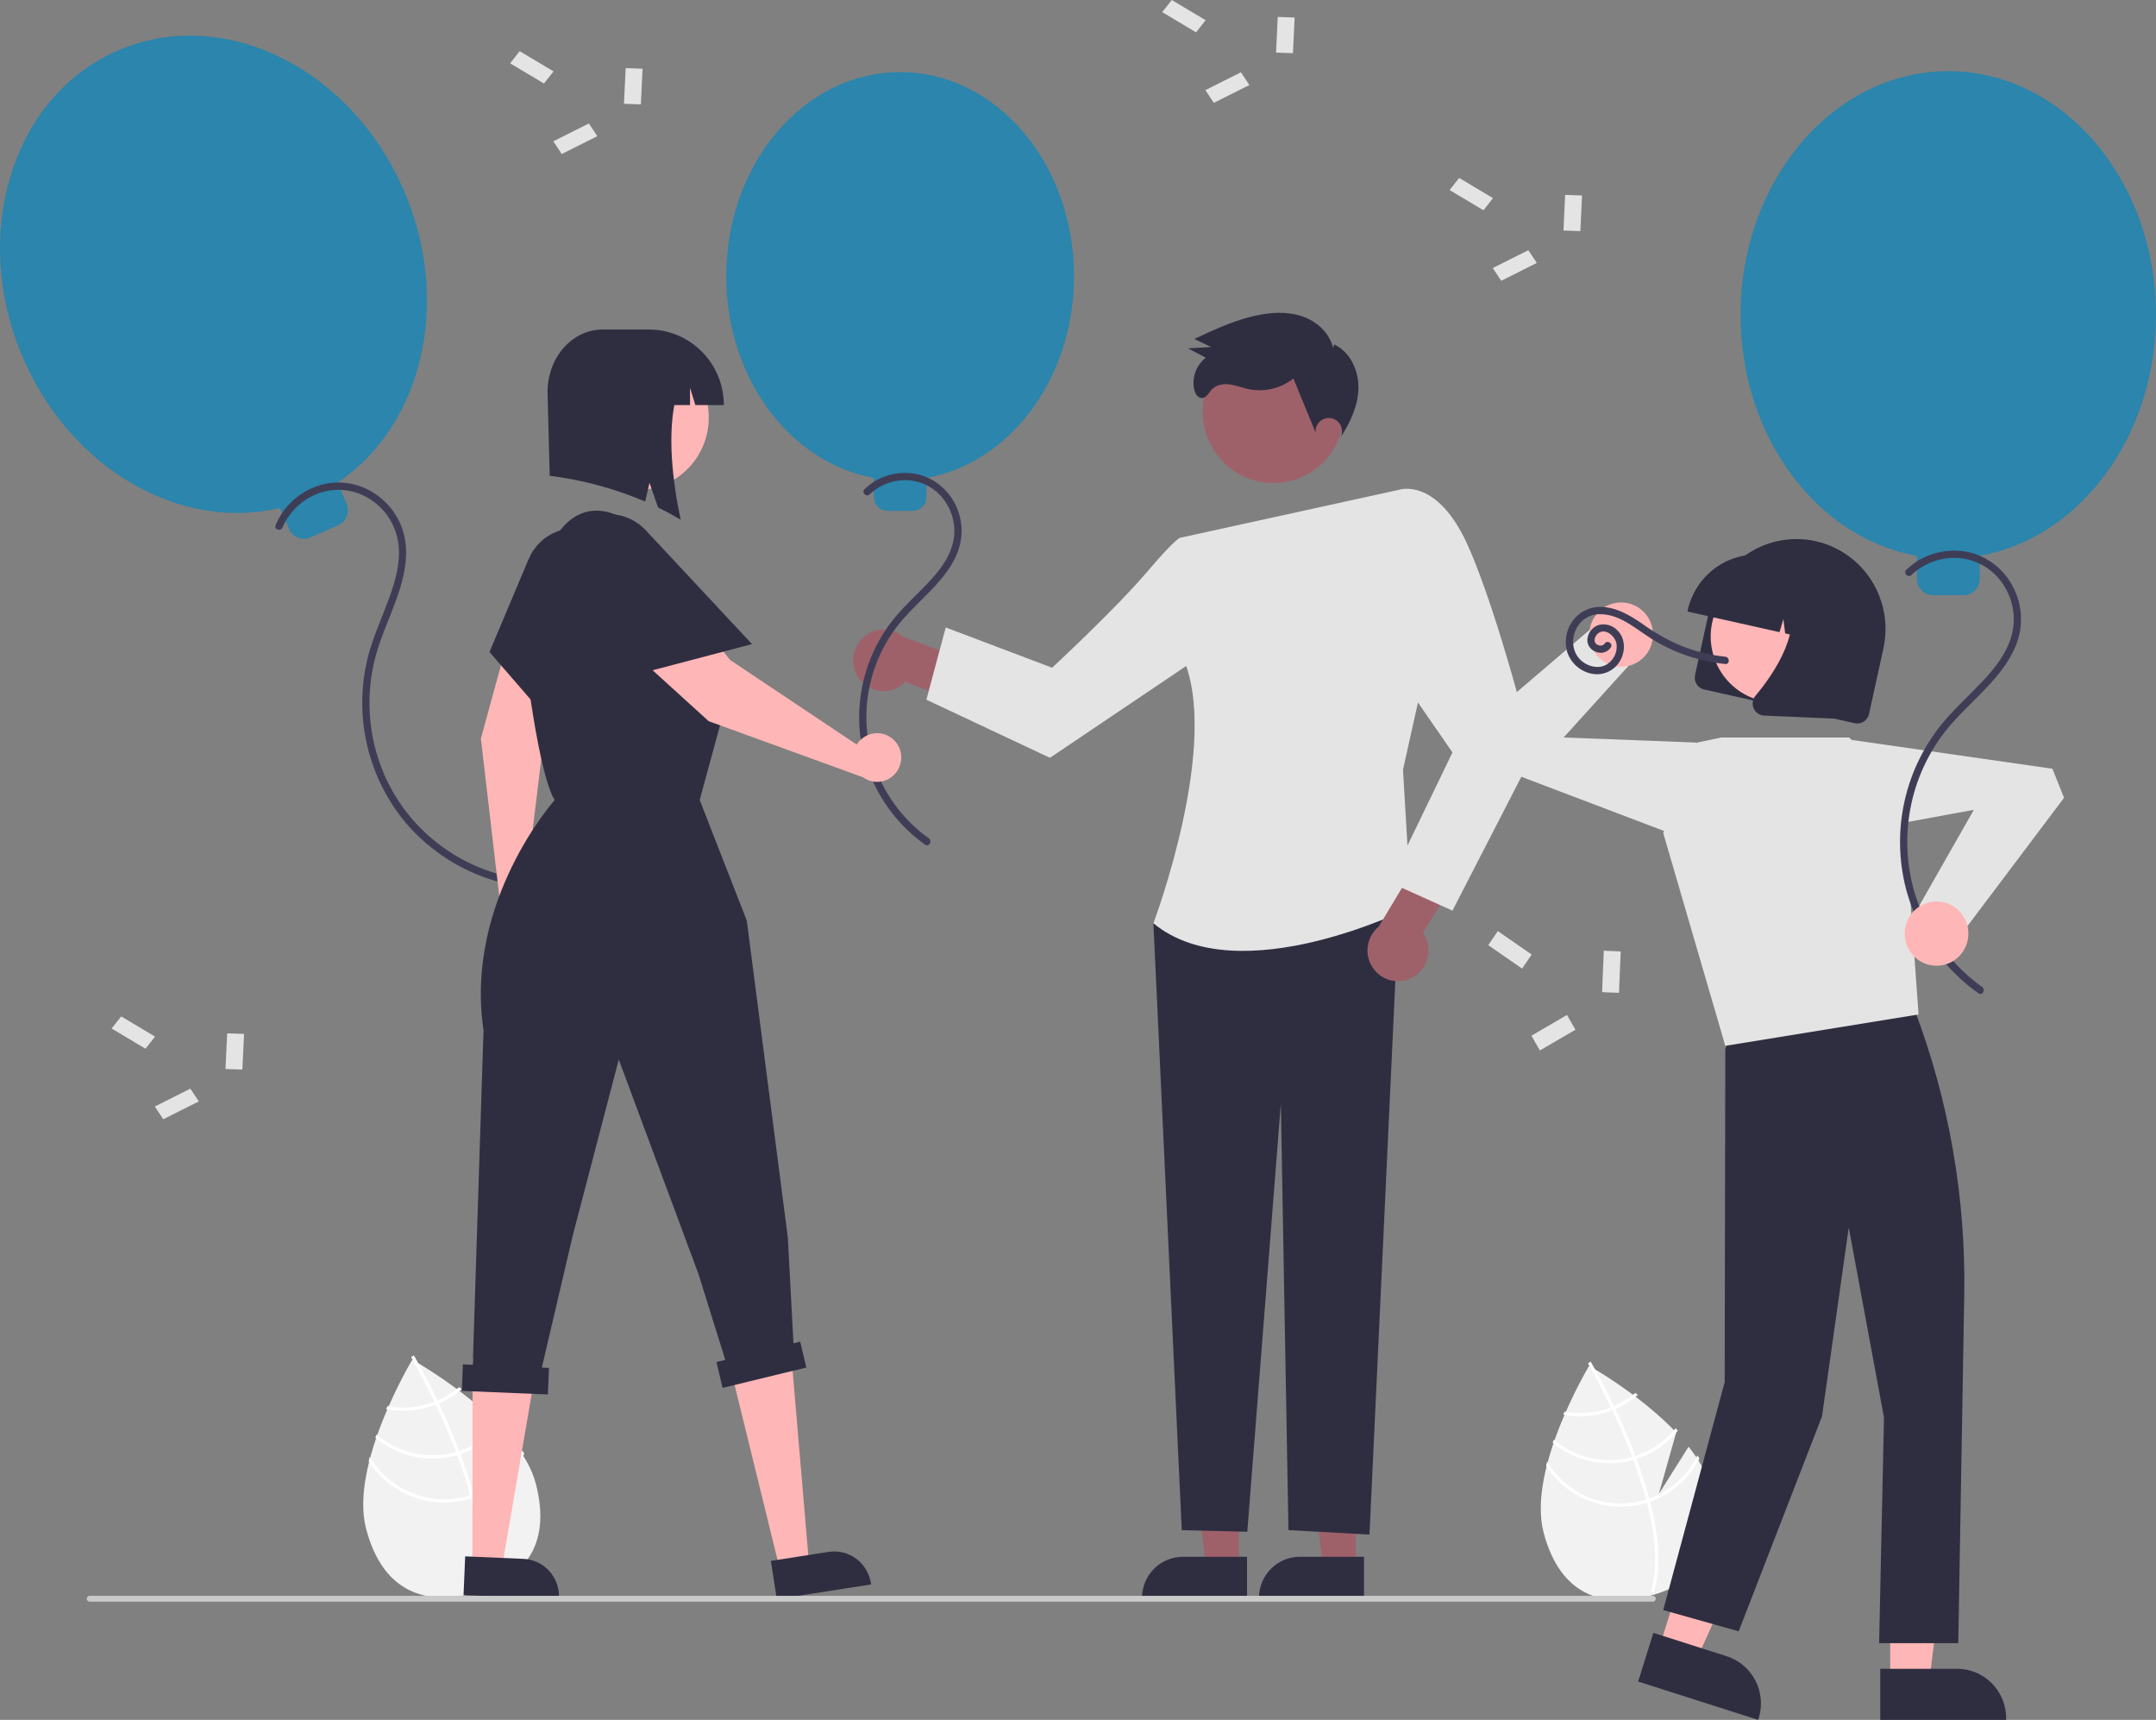
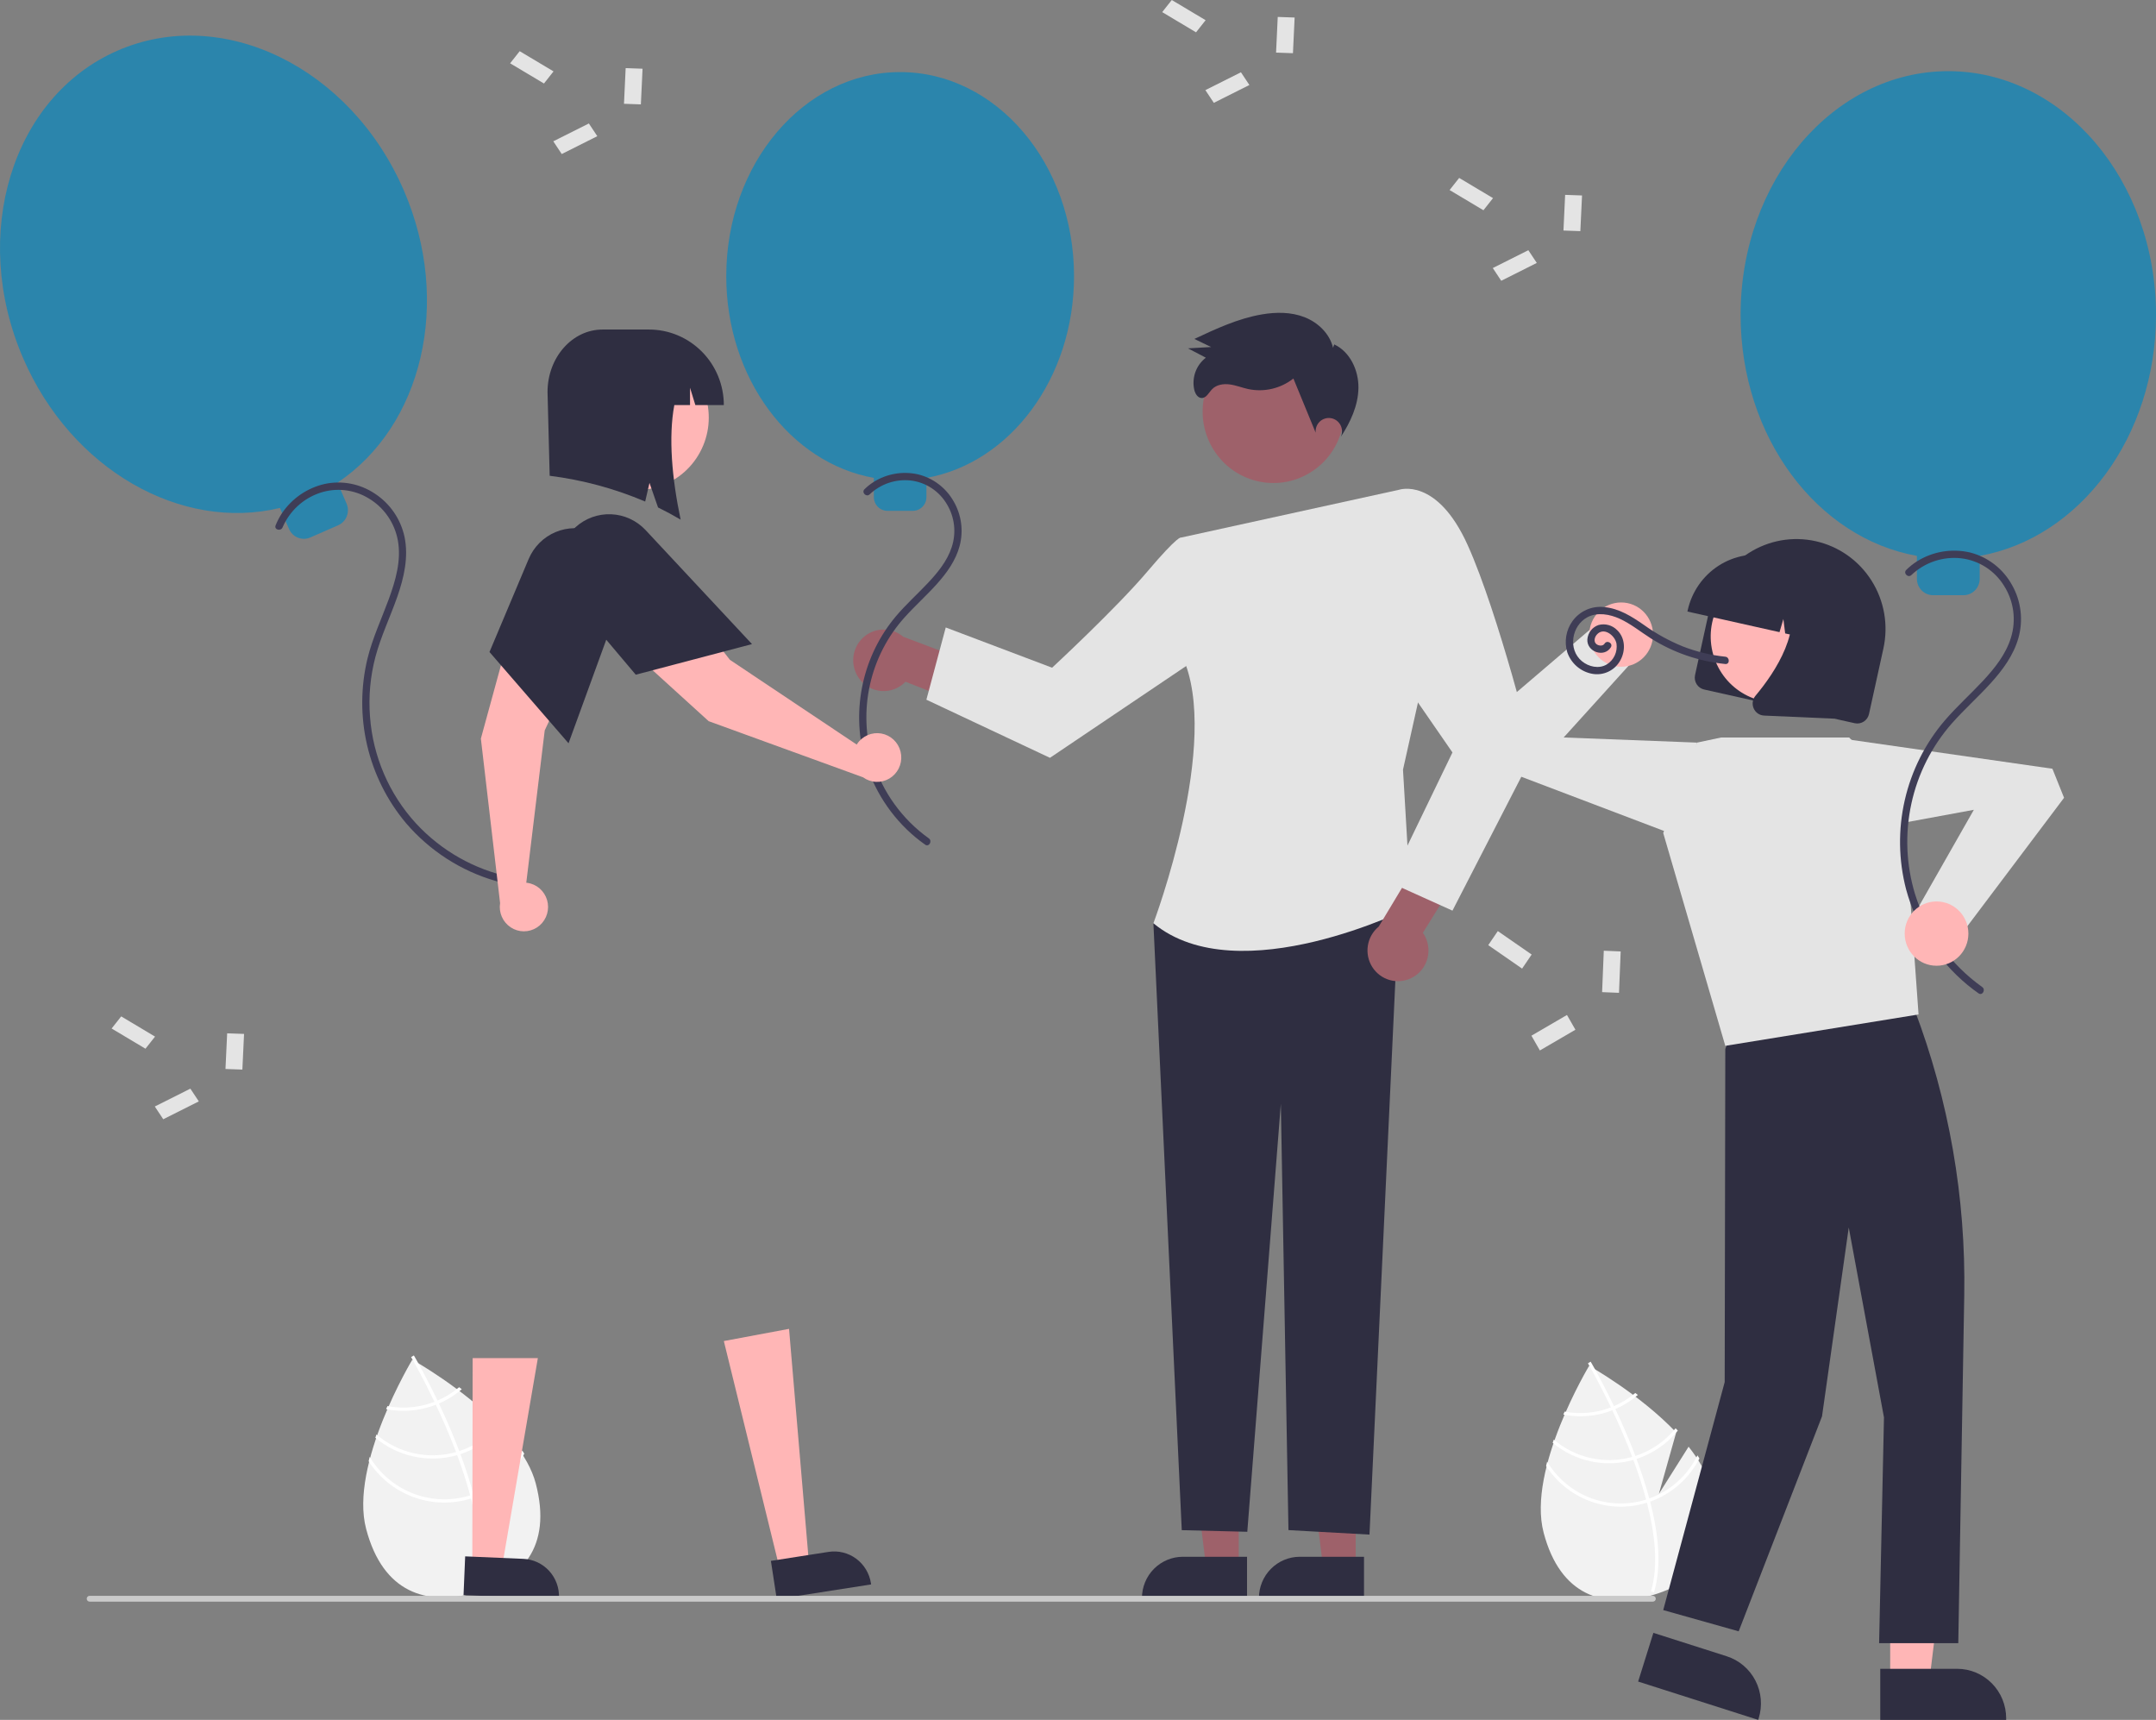
<svg xmlns="http://www.w3.org/2000/svg" width="163" height="130" viewBox="0 0 163 130" fill="none">
  <rect x="0" y="0" width="163" height="130" fill="#808080" stroke="none" />
  <g clip-path="url(#clip0_542_335)">
    <path d="M102.494 118.483L100.03 118.483L98.858 108.894L102.495 108.894L102.494 118.483Z" fill="#9E616A" />
    <path d="M103.123 120.893L95.178 120.893V120.792C95.178 119.964 95.504 119.17 96.084 118.585C96.663 118 97.45 117.671 98.27 117.671H98.27L103.123 117.672L103.123 120.893Z" fill="#2F2E41" />
    <path d="M93.651 118.483L91.187 118.483L90.015 108.894L93.652 108.894L93.651 118.483Z" fill="#9E616A" />
    <path d="M94.28 120.893L86.335 120.893V120.792C86.335 119.964 86.66 119.17 87.24 118.585C87.82 118 88.607 117.671 89.427 117.671H89.427L94.28 117.672L94.28 120.893Z" fill="#2F2E41" />
    <path d="M64.953 51.286C65.15 51.56 65.404 51.786 65.697 51.95C65.99 52.113 66.315 52.21 66.649 52.233C66.983 52.256 67.319 52.205 67.631 52.083C67.943 51.962 68.225 51.772 68.457 51.529L73.333 53.45L75.213 50.745L68.29 48.13C67.858 47.764 67.309 47.57 66.745 47.585C66.181 47.6 65.643 47.824 65.232 48.213C64.821 48.602 64.565 49.13 64.514 49.696C64.463 50.263 64.619 50.829 64.953 51.286Z" fill="#9E616A" />
    <path d="M93.62 67.675L87.201 69.788L89.345 115.659L94.299 115.782L96.835 83.433L97.411 115.655L103.537 115.995L105.795 67.675H93.62Z" fill="#2F2E41" />
    <path d="M89.289 40.634L105.764 37.022L107.597 51.336L106.071 58.176L106.682 68.57C106.682 68.57 93.654 75.112 87.201 69.787C87.201 69.787 92.388 56.04 89.381 49.605L89.289 40.634Z" fill="#E4E4E4" />
    <path d="M92.142 42.659L89.289 40.634C89.289 40.634 89.12 40.399 86.742 43.203C84.365 46.008 79.541 50.47 79.541 50.47L71.501 47.428L70.037 52.888L79.38 57.281L92.608 48.368L92.142 42.659Z" fill="#E4E4E4" />
    <path d="M106.685 73.936C106.988 73.791 107.256 73.582 107.469 73.322C107.683 73.062 107.838 72.757 107.923 72.431C108.007 72.104 108.02 71.762 107.96 71.43C107.899 71.097 107.768 70.782 107.574 70.507L110.353 66.032L108.069 63.664L104.233 70.04C103.796 70.4 103.505 70.908 103.415 71.47C103.325 72.031 103.442 72.607 103.744 73.087C104.046 73.567 104.513 73.919 105.055 74.075C105.597 74.231 106.177 74.182 106.685 73.936Z" fill="#9E616A" />
    <path d="M103.195 39.842L105.765 37.022C105.765 37.022 108.628 36.016 110.967 41.215C113.307 46.414 115.919 56.959 115.919 56.959L109.81 68.832L105.066 66.693L109.81 56.875L104.79 49.605L103.195 39.842Z" fill="#E4E4E4" />
    <path d="M98.837 35.848C101.429 34.419 102.381 31.14 100.965 28.525C99.548 25.91 96.298 24.949 93.707 26.378C91.115 27.808 90.162 31.087 91.579 33.702C92.996 36.317 96.245 37.278 98.837 35.848Z" fill="#9E616A" />
    <path d="M100.782 26.288C100.529 25.216 99.643 24.371 98.625 23.974C97.606 23.577 96.472 23.581 95.396 23.766C93.609 24.072 91.941 24.849 90.298 25.619L91.564 26.23L89.816 26.332L91.167 27.037C90.806 27.314 90.532 27.689 90.376 28.119C90.221 28.549 90.191 29.014 90.29 29.461C90.359 29.753 90.545 30.075 90.843 30.085C91.202 30.097 91.39 29.674 91.642 29.415C91.977 29.069 92.506 28.993 92.981 29.058C93.455 29.123 93.905 29.307 94.373 29.409C94.965 29.533 95.577 29.526 96.166 29.389C96.755 29.251 97.307 28.986 97.785 28.611L99.469 32.705C99.454 32.55 99.473 32.394 99.527 32.249C99.581 32.103 99.667 31.973 99.779 31.866C99.891 31.76 100.026 31.681 100.174 31.637C100.321 31.592 100.476 31.582 100.628 31.608C100.78 31.633 100.923 31.694 101.048 31.785C101.172 31.877 101.274 31.995 101.346 32.133C101.417 32.27 101.456 32.422 101.46 32.578C101.463 32.733 101.431 32.887 101.366 33.027C102.095 31.917 102.682 30.656 102.702 29.325C102.722 27.993 102.068 26.591 100.87 26.032" fill="#2F2E41" />
    <path d="M38.803 108.973L36.524 112.587L37.851 107.882C35.05 104.932 31.171 102.775 31.171 102.775C31.171 102.775 26.395 110.694 27.681 115.566C28.966 120.438 32.285 121.368 35.826 120.417C39.367 119.465 41.788 116.993 40.503 112.122C40.217 111.037 39.595 109.973 38.803 108.973Z" fill="#F2F2F2" />
    <path d="M35.788 112.947L35.852 113.187C36.574 115.982 36.682 118.285 36.171 120.064C36.164 120.091 36.156 120.116 36.149 120.142L36.03 120.106L35.916 120.071C36.494 118.142 36.236 115.705 35.607 113.267C35.587 113.188 35.567 113.108 35.545 113.029C35.27 111.999 34.932 110.973 34.565 109.987C34.537 109.911 34.508 109.833 34.478 109.756C33.987 108.457 33.45 107.234 32.952 106.18C32.917 106.105 32.881 106.031 32.845 105.958C31.996 104.177 31.276 102.916 31.114 102.637C31.095 102.603 31.083 102.584 31.081 102.58L31.184 102.517L31.185 102.516L31.29 102.453C31.292 102.458 31.33 102.52 31.396 102.637C31.647 103.074 32.312 104.264 33.078 105.863C33.112 105.936 33.148 106.01 33.183 106.085C33.588 106.94 34.017 107.901 34.425 108.922C34.528 109.178 34.626 109.432 34.72 109.683C34.751 109.76 34.78 109.838 34.808 109.914C35.205 110.98 35.532 111.991 35.788 112.947Z" fill="white" />
    <path d="M33.078 105.863C33.002 105.895 32.924 105.928 32.845 105.958C32.631 106.04 32.412 106.111 32.19 106.171C31.244 106.426 30.254 106.464 29.292 106.282C29.259 106.358 29.227 106.435 29.193 106.512C30.207 106.713 31.254 106.678 32.253 106.408C32.49 106.345 32.723 106.268 32.952 106.18C33.03 106.15 33.107 106.118 33.183 106.085C33.81 105.815 34.392 105.452 34.911 105.006C34.843 104.954 34.776 104.903 34.711 104.853C34.219 105.269 33.669 105.61 33.078 105.863Z" fill="white" />
    <path d="M34.72 109.683C34.64 109.71 34.559 109.734 34.478 109.756C34.454 109.764 34.428 109.771 34.403 109.777C33.378 110.053 32.303 110.074 31.268 109.839C30.233 109.604 29.27 109.12 28.461 108.429C28.432 108.512 28.404 108.595 28.376 108.678C29.213 109.373 30.202 109.857 31.261 110.089C32.32 110.322 33.419 110.296 34.466 110.015C34.499 110.006 34.532 109.997 34.565 109.987C34.647 109.964 34.727 109.94 34.808 109.914C36.048 109.511 37.148 108.756 37.975 107.74C37.919 107.68 37.862 107.62 37.805 107.56C37.003 108.555 35.931 109.293 34.72 109.683Z" fill="white" />
    <path d="M35.788 112.947C35.708 112.976 35.627 113.003 35.545 113.029C35.458 113.056 35.37 113.082 35.281 113.106C33.904 113.474 32.445 113.382 31.124 112.844C29.802 112.306 28.689 111.35 27.951 110.12C27.923 110.231 27.895 110.34 27.87 110.45C28.656 111.664 29.802 112.597 31.143 113.116C32.485 113.636 33.955 113.715 35.344 113.344C35.432 113.32 35.521 113.295 35.606 113.267C35.69 113.242 35.771 113.215 35.852 113.187C37.483 112.608 38.835 111.425 39.634 109.878C39.586 109.797 39.535 109.718 39.484 109.637C38.725 111.183 37.4 112.37 35.788 112.947Z" fill="white" />
    <path d="M127.663 109.35L125.418 112.911L126.725 108.275C123.964 105.368 120.142 103.241 120.142 103.241C120.142 103.241 115.436 111.046 116.703 115.847C117.969 120.648 121.24 121.564 124.729 120.627C128.219 119.69 130.605 117.254 129.338 112.453C129.056 111.384 128.444 110.335 127.663 109.35Z" fill="#F2F2F2" />
    <path d="M124.692 113.266L124.755 113.502C125.467 116.257 125.573 118.526 125.07 120.28C125.063 120.306 125.054 120.331 125.047 120.356L124.93 120.321L124.818 120.286C125.388 118.386 125.133 115.984 124.513 113.581C124.494 113.503 124.474 113.425 124.452 113.346C124.181 112.332 123.848 111.321 123.486 110.349C123.459 110.274 123.43 110.197 123.401 110.121C122.917 108.841 122.387 107.636 121.897 106.597C121.863 106.524 121.827 106.45 121.792 106.378C120.955 104.624 120.245 103.38 120.086 103.106C120.067 103.072 120.056 103.053 120.053 103.049L120.155 102.988L120.156 102.986L120.259 102.925C120.262 102.929 120.299 102.991 120.364 103.106C120.611 103.537 121.266 104.709 122.021 106.285C122.055 106.357 122.09 106.43 122.125 106.503C122.524 107.346 122.946 108.294 123.349 109.3C123.45 109.552 123.547 109.802 123.64 110.05C123.67 110.126 123.699 110.202 123.726 110.277C124.117 111.328 124.44 112.324 124.692 113.266Z" fill="white" />
    <path d="M122.021 106.285C121.946 106.317 121.87 106.349 121.792 106.378C121.581 106.459 121.365 106.53 121.146 106.588C120.214 106.84 119.239 106.877 118.291 106.698C118.258 106.773 118.226 106.848 118.193 106.925C119.192 107.123 120.224 107.088 121.208 106.823C121.442 106.76 121.672 106.685 121.897 106.597C121.974 106.568 122.05 106.536 122.125 106.504C122.742 106.238 123.316 105.88 123.827 105.44C123.76 105.389 123.695 105.339 123.631 105.29C123.146 105.7 122.604 106.035 122.021 106.285Z" fill="white" />
    <path d="M123.64 110.049C123.561 110.076 123.481 110.1 123.401 110.121C123.377 110.129 123.352 110.136 123.327 110.142C122.317 110.414 121.257 110.434 120.238 110.203C119.218 109.972 118.269 109.495 117.471 108.814C117.443 108.895 117.415 108.977 117.388 109.059C118.213 109.744 119.187 110.221 120.231 110.45C121.274 110.679 122.357 110.654 123.389 110.377C123.422 110.368 123.454 110.359 123.486 110.349C123.567 110.326 123.647 110.302 123.726 110.277C124.949 109.88 126.032 109.136 126.847 108.134C126.792 108.075 126.736 108.016 126.68 107.957C125.89 108.938 124.833 109.665 123.64 110.049Z" fill="white" />
    <path d="M124.692 113.266C124.613 113.295 124.533 113.321 124.453 113.347C124.366 113.374 124.28 113.399 124.193 113.423C122.835 113.786 121.398 113.695 120.095 113.165C118.793 112.634 117.696 111.693 116.969 110.481C116.941 110.589 116.914 110.697 116.889 110.806C117.664 112.002 118.793 112.921 120.115 113.433C121.437 113.945 122.886 114.023 124.255 113.657C124.342 113.634 124.428 113.609 124.513 113.581C124.595 113.557 124.675 113.53 124.755 113.503C126.362 112.932 127.695 111.766 128.482 110.242C128.435 110.162 128.385 110.084 128.334 110.004C127.587 111.528 126.28 112.698 124.692 113.266Z" fill="white" />
    <path d="M81.2 20.873C81.2 12.355 75.314 5.449 68.053 5.449C60.792 5.449 54.907 12.355 54.907 20.873C54.907 28.599 59.748 34.998 66.066 36.122V37.576C66.066 37.85 66.174 38.114 66.366 38.308C66.559 38.502 66.82 38.611 67.092 38.611H69.014C69.286 38.611 69.547 38.502 69.74 38.308C69.932 38.114 70.04 37.85 70.04 37.576V36.122C76.358 34.998 81.2 28.599 81.2 20.873Z" fill="#2B85AC" />
    <path d="M65.75 37.366C66.161 36.976 66.651 36.681 67.186 36.5C67.721 36.319 68.289 36.258 68.85 36.319C69.415 36.385 69.958 36.583 70.434 36.897C70.911 37.21 71.309 37.632 71.597 38.127C71.885 38.608 72.066 39.146 72.127 39.704C72.189 40.262 72.129 40.827 71.952 41.36C71.606 42.422 70.872 43.306 70.119 44.102C69.329 44.938 68.47 45.709 67.727 46.59C66.502 48.051 65.647 49.79 65.235 51.658C64.822 53.526 64.865 55.467 65.36 57.314C66.011 59.656 67.357 61.741 69.216 63.289C69.452 63.483 69.695 63.669 69.945 63.845C70.234 64.049 70.508 63.571 70.222 63.368C68.203 61.927 66.712 59.855 65.977 57.474C65.421 55.617 65.35 53.647 65.771 51.755C66.192 49.863 67.091 48.113 68.381 46.675C69.164 45.802 70.042 45.021 70.825 44.148C71.575 43.312 72.259 42.368 72.552 41.263C72.701 40.701 72.737 40.115 72.66 39.539C72.583 38.963 72.394 38.408 72.104 37.906C71.815 37.392 71.424 36.945 70.955 36.591C70.487 36.237 69.951 35.985 69.381 35.85C68.235 35.599 67.037 35.808 66.042 36.434C65.798 36.59 65.57 36.772 65.362 36.975C65.108 37.222 65.496 37.612 65.75 37.366Z" fill="#3F3D56" />
    <path d="M30.54 14.414C26.517 5.084 16.809 0.35 8.857 3.84C0.904 7.331 -2.282 17.724 1.741 27.055C5.389 35.517 13.714 40.198 21.164 38.392L21.851 39.984C21.98 40.285 22.223 40.521 22.525 40.641C22.828 40.762 23.165 40.756 23.463 40.625L25.569 39.701C25.867 39.57 26.101 39.325 26.22 39.02C26.339 38.715 26.334 38.374 26.204 38.073L25.517 36.481C31.906 32.213 34.188 22.877 30.54 14.414Z" fill="#2B85AC" />
    <path d="M21.365 39.859C21.626 39.251 22.011 38.706 22.495 38.258C22.978 37.81 23.55 37.47 24.172 37.259C24.783 37.051 25.432 36.981 26.072 37.053C26.713 37.125 27.331 37.337 27.882 37.675C28.449 38.014 28.939 38.471 29.317 39.017C29.696 39.562 29.955 40.182 30.077 40.836C30.358 42.352 29.902 43.897 29.385 45.308C28.842 46.787 28.166 48.224 27.788 49.761C27.263 51.92 27.253 54.175 27.758 56.339C28.262 58.503 29.268 60.516 30.692 62.213C32.486 64.31 34.849 65.833 37.489 66.593C37.813 66.685 38.14 66.763 38.47 66.831C38.814 66.901 38.962 66.368 38.616 66.298C35.868 65.727 33.365 64.309 31.451 62.24C29.422 60.027 28.197 57.186 27.974 54.179C27.855 52.656 27.994 51.124 28.384 49.648C28.8 48.09 29.504 46.631 30.035 45.113C30.542 43.665 30.901 42.109 30.583 40.577C30.29 39.227 29.479 38.05 28.326 37.303C27.774 36.936 27.155 36.683 26.505 36.559C25.855 36.435 25.187 36.443 24.54 36.582C23.219 36.884 22.061 37.682 21.302 38.815C21.118 39.098 20.962 39.398 20.837 39.712C20.702 40.04 21.232 40.183 21.365 39.859Z" fill="#3F3D56" />
    <path d="M142.905 127.112L145.858 127.112L147.262 115.621L142.904 115.621L142.905 127.112Z" fill="#FFB6B6" />
    <path d="M142.152 126.139L147.967 126.139H147.967C148.95 126.139 149.892 126.533 150.587 127.234C151.282 127.935 151.672 128.886 151.672 129.878V130L142.152 130L142.152 126.139Z" fill="#2F2E41" />
-     <path d="M125.429 124.579L128.244 125.477L133.018 114.949L128.863 113.623L125.429 124.579Z" fill="#FFB6B6" />
    <path d="M125.001 123.422L130.546 125.191L130.546 125.192C131.483 125.491 132.264 126.153 132.717 127.033C133.17 127.913 133.257 128.939 132.961 129.884L132.925 130L123.848 127.103L125.001 123.422Z" fill="#2F2E41" />
    <path d="M132.077 74.631L130.438 79.293L130.392 104.466L125.745 121.7L131.449 123.306L137.75 107.056L139.771 92.782L142.434 107.139L142.067 124.202H148.052L148.503 97.907C148.63 90.522 147.35 83.181 144.731 76.284L132.077 74.631Z" fill="#2F2E41" />
    <path d="M130.126 55.744H139.799L143.84 59.822L145.048 76.679L130.438 79.051L125.745 62.967L128.301 56.131L130.126 55.744Z" fill="#E4E4E4" />
    <path d="M126.647 63.128L111.754 57.474L111.366 55.137L120.758 47.117L123.885 49.483L118.218 55.743L128.301 56.131L126.647 63.128Z" fill="#E4E4E4" />
    <path d="M122.565 50.397C123.895 50.397 124.973 49.309 124.973 47.967C124.973 46.625 123.895 45.537 122.565 45.537C121.235 45.537 120.156 46.625 120.156 47.967C120.156 49.309 121.235 50.397 122.565 50.397Z" fill="#FFB6B6" />
    <path d="M128.15 51.029L129.238 46.077C129.429 45.205 129.788 44.38 130.296 43.648C130.803 42.916 131.448 42.292 132.194 41.812C132.941 41.332 133.773 41.005 134.645 40.849C135.516 40.694 136.41 40.714 137.274 40.907C138.138 41.101 138.956 41.464 139.681 41.976C140.406 42.489 141.023 43.14 141.498 43.894C141.973 44.647 142.297 45.488 142.45 46.367C142.603 47.247 142.582 48.148 142.39 49.02L141.302 53.971C141.25 54.208 141.107 54.413 140.904 54.544C140.702 54.673 140.457 54.717 140.223 54.665L128.838 52.118C128.603 52.065 128.4 51.921 128.271 51.717C128.142 51.512 128.099 51.265 128.15 51.029Z" fill="#2F2E41" />
    <path d="M135.648 52.895C138.267 52.129 139.776 49.366 139.017 46.723C138.258 44.079 135.519 42.558 132.899 43.324C130.28 44.089 128.771 46.853 129.53 49.496C130.289 52.139 133.028 53.661 135.648 52.895Z" fill="#FFB6B6" />
    <path d="M127.596 46.126C127.903 44.734 128.745 43.523 129.936 42.757C131.128 41.992 132.572 41.734 133.951 42.041L134.933 42.261C136.311 42.571 137.512 43.42 138.271 44.622C139.03 45.824 139.285 47.281 138.981 48.673L138.959 48.772L136.885 48.308L136.617 46.151L136.036 48.118L134.964 47.878L134.829 46.79L134.536 47.782L127.574 46.224L127.596 46.126Z" fill="#2F2E41" />
    <path d="M132.582 53.54C132.514 53.385 132.491 53.214 132.515 53.046C132.539 52.879 132.609 52.721 132.718 52.592C134.197 50.829 136.463 47.466 135.03 44.759L134.927 44.565L140.539 45.82L138.671 54.321L133.374 54.088C133.32 54.086 133.267 54.078 133.214 54.067C133.075 54.036 132.945 53.972 132.835 53.88C132.725 53.788 132.639 53.672 132.582 53.54Z" fill="#2F2E41" />
    <path d="M139.414 55.846L155.168 58.106L156.049 60.302L148.604 70.186L145.043 68.561L149.229 61.21L139.303 63.038L139.414 55.846Z" fill="#E4E4E4" />
    <path d="M163 23.802C163 13.627 155.97 5.379 147.297 5.379C138.625 5.379 131.594 13.627 131.594 23.802C131.594 33.031 137.378 40.674 144.924 42.016V43.752C144.924 44.08 145.053 44.395 145.283 44.627C145.512 44.859 145.824 44.989 146.149 44.989H148.445C148.77 44.989 149.082 44.859 149.312 44.627C149.542 44.395 149.671 44.08 149.671 43.752V42.016C157.217 40.674 163 33.031 163 23.802Z" fill="#2B85AC" />
    <path d="M144.508 43.464C145.007 42.991 145.601 42.633 146.251 42.415C146.9 42.197 147.588 42.123 148.268 42.2C148.936 42.279 149.577 42.511 150.143 42.878C150.709 43.244 151.185 43.736 151.535 44.316C151.891 44.888 152.12 45.531 152.207 46.201C152.293 46.871 152.234 47.551 152.035 48.196C151.647 49.462 150.797 50.522 149.91 51.472C148.965 52.485 147.929 53.412 147.025 54.465C145.551 56.193 144.515 58.256 144.007 60.478C143.498 62.699 143.532 65.012 144.105 67.217C144.872 70.051 146.491 72.576 148.741 74.442C149.014 74.666 149.295 74.88 149.584 75.083C149.874 75.288 150.148 74.809 149.861 74.606C147.452 72.888 145.668 70.421 144.782 67.582C144.109 65.365 144.013 63.012 144.505 60.748C144.996 58.484 146.057 56.386 147.587 54.656C148.516 53.609 149.563 52.677 150.502 51.64C151.403 50.647 152.229 49.533 152.599 48.221C152.785 47.559 152.839 46.865 152.758 46.182C152.677 45.498 152.462 44.837 152.126 44.238C151.792 43.625 151.335 43.088 150.786 42.661C150.236 42.234 149.605 41.927 148.932 41.758C147.564 41.441 146.128 41.681 144.935 42.426C144.642 42.613 144.37 42.83 144.121 43.073C143.867 43.32 144.255 43.711 144.508 43.464Z" fill="#3F3D56" />
    <path d="M146.408 72.997C147.738 72.997 148.816 71.909 148.816 70.567C148.816 69.225 147.738 68.137 146.408 68.137C145.078 68.137 143.999 69.225 143.999 70.567C143.999 71.909 145.078 72.997 146.408 72.997Z" fill="#FFB6B6" />
    <path d="M121.311 48.65C121.185 48.851 120.879 48.822 120.707 48.696C120.468 48.521 120.545 48.184 120.71 47.985C121.232 47.352 122.096 48.02 122.212 48.649C122.256 48.955 122.209 49.268 122.078 49.547C121.947 49.827 121.737 50.062 121.475 50.223C120.879 50.579 120.105 50.4 119.593 49.974C118.524 49.084 118.815 47.303 120.002 46.66C120.76 46.249 121.718 46.429 122.464 46.773C123.304 47.16 124.027 47.754 124.804 48.249C126.509 49.326 128.437 49.99 130.438 50.19C130.789 50.226 130.786 49.673 130.438 49.638C129.329 49.522 128.24 49.257 127.201 48.851C126.172 48.43 125.196 47.889 124.291 47.24C123.377 46.607 122.421 45.992 121.289 45.888C120.832 45.834 120.369 45.903 119.947 46.088C119.526 46.274 119.16 46.568 118.887 46.942C118.645 47.277 118.483 47.663 118.414 48.072C118.344 48.48 118.37 48.9 118.488 49.297C118.63 49.712 118.879 50.081 119.209 50.368C119.538 50.654 119.938 50.848 120.366 50.928C120.778 51.007 121.204 50.953 121.584 50.776C121.965 50.599 122.281 50.306 122.489 49.938C122.906 49.211 122.892 48.234 122.263 47.631C122.082 47.446 121.856 47.313 121.608 47.245C121.36 47.177 121.098 47.176 120.85 47.244C120.621 47.322 120.419 47.465 120.27 47.657C120.121 47.849 120.03 48.08 120.009 48.323C119.949 49.267 121.276 49.739 121.784 48.929C121.973 48.627 121.499 48.35 121.311 48.65Z" fill="#3F3D56" />
    <path d="M11.722 78.353L10.998 79.269L8.439 77.741L9.163 76.825L11.722 78.353Z" fill="#E4E4E4" />
    <path d="M14.392 82.288L15.031 83.25L12.343 84.6L11.704 83.637L14.392 82.288Z" fill="#E4E4E4" />
    <path d="M17.174 78.105L18.451 78.15L18.324 80.846L17.047 80.801L17.174 78.105Z" fill="#E4E4E4" />
    <path d="M41.849 5.396L41.126 6.312L38.567 4.785L39.29 3.869L41.849 5.396Z" fill="#E4E4E4" />
    <path d="M44.519 9.332L45.158 10.294L42.47 11.643L41.831 10.681L44.519 9.332Z" fill="#E4E4E4" />
    <path d="M47.302 5.148L48.579 5.194L48.452 7.89L47.175 7.845L47.302 5.148Z" fill="#E4E4E4" />
    <path d="M112.877 14.976L112.153 15.892L109.594 14.365L110.318 13.449L112.877 14.976Z" fill="#E4E4E4" />
    <path d="M115.547 18.912L116.186 19.874L113.498 21.223L112.859 20.261L115.547 18.912Z" fill="#E4E4E4" />
    <path d="M118.329 14.729L119.607 14.774L119.479 17.47L118.202 17.425L118.329 14.729Z" fill="#E4E4E4" />
    <path d="M91.148 1.527L90.425 2.443L87.866 0.916L88.59 0L91.148 1.527Z" fill="#E4E4E4" />
    <path d="M93.819 5.463L94.457 6.425L91.769 7.774L91.13 6.812L93.819 5.463Z" fill="#E4E4E4" />
    <path d="M96.601 1.28L97.878 1.325L97.751 4.021L96.474 3.976L96.601 1.28Z" fill="#E4E4E4" />
    <path d="M113.239 70.377L112.516 71.44L115.075 73.213L115.798 72.15L113.239 70.377Z" fill="#E4E4E4" />
    <path d="M115.78 78.284L116.419 79.4L119.107 77.834L118.468 76.718L115.78 78.284Z" fill="#E4E4E4" />
    <path d="M121.124 74.992L122.401 75.044L122.528 71.915L121.251 71.862L121.124 74.992Z" fill="#E4E4E4" />
    <path d="M58.958 118.623L61.17 118.277L59.654 100.444L54.724 101.365L58.958 118.623Z" fill="#FFB6B6" />
    <path d="M58.282 117.982L62.639 117.302C63.375 117.187 64.127 117.372 64.728 117.816C65.329 118.261 65.731 118.927 65.845 119.67L65.859 119.761L58.726 120.874L58.282 117.982Z" fill="#2F2E41" />
    <path d="M35.708 118.401L37.944 118.497L40.664 102.654L35.734 102.654L35.708 118.401Z" fill="#FFB6B6" />
    <path d="M35.168 117.64L39.573 117.829H39.573C40.317 117.861 41.019 118.191 41.523 118.744C42.027 119.298 42.292 120.031 42.26 120.782L42.256 120.874L35.045 120.564L35.168 117.64Z" fill="#2F2E41" />
    <path d="M40.111 66.783C40.006 66.753 39.898 66.733 39.788 66.722L41.183 55.208L45.913 45.099C46.211 44.463 46.258 43.737 46.046 43.067C45.834 42.397 45.378 41.833 44.77 41.489C44.163 41.145 43.448 41.047 42.771 41.213C42.094 41.38 41.505 41.8 41.122 42.388C39.882 44.292 38.944 46.38 38.342 48.577L36.355 55.828L37.808 68.262C37.752 68.613 37.798 68.972 37.94 69.297C38.082 69.621 38.314 69.898 38.608 70.093C38.902 70.288 39.245 70.393 39.597 70.396C39.949 70.398 40.294 70.298 40.59 70.108C40.887 69.917 41.123 69.644 41.27 69.321C41.416 68.999 41.467 68.64 41.417 68.289C41.366 67.938 41.216 67.609 40.984 67.341C40.753 67.074 40.449 66.88 40.111 66.783Z" fill="#FFB6B6" />
    <path d="M42.983 56.182L37.007 49.283L39.967 42.256C40.355 41.336 41.084 40.605 41.998 40.22C42.913 39.834 43.94 39.824 44.861 40.193C45.783 40.561 46.525 41.278 46.93 42.19C47.334 43.103 47.37 44.139 47.028 45.078L42.983 56.182Z" fill="#2F2E41" />
    <path d="M52.919 34.189C54.357 31.535 53.39 28.207 50.76 26.756C48.129 25.305 44.831 26.28 43.393 28.935C41.955 31.589 42.922 34.917 45.552 36.368C48.183 37.819 51.481 36.843 52.919 34.189Z" fill="#FFB6B6" />
    <path d="M49.064 24.908H45.557C43.258 24.908 41.395 27.023 41.395 29.633L41.557 35.962C44.041 36.273 46.47 36.929 48.777 37.91L49.104 36.5L49.75 38.357C50.324 38.638 50.893 38.945 51.458 39.278C50.799 36.155 50.528 33.039 50.98 30.619H52.168V29.308L52.571 30.619H54.724C54.724 29.869 54.578 29.126 54.293 28.433C54.009 27.74 53.592 27.111 53.066 26.581C52.54 26.05 51.916 25.63 51.23 25.342C50.543 25.055 49.807 24.908 49.064 24.908Z" fill="#2F2E41" />
-     <path d="M60.497 101.412L59.989 101.536L59.562 93.535L56.459 69.584L52.898 60.465L54.633 54.109C54.633 54.109 56.641 49.687 51.62 46.279L47.603 39.462C44.828 37.632 42.545 38.828 41.328 41.94C40.268 44.651 39.444 48.081 39.934 51.622C41.031 59.552 41.943 60.465 41.943 60.465C41.943 60.465 35.095 68.111 36.556 77.875L35.742 103.156L34.997 103.125L34.916 105.133L41.422 105.403L41.504 103.394L40.964 103.372L43.312 93.35L46.781 80.086L52.807 96.298L54.833 102.789L54.166 102.951L54.632 104.905L60.963 103.366L60.497 101.412Z" fill="#2F2E41" />
    <path d="M64.968 56.014C64.895 56.096 64.828 56.185 64.77 56.279L55.184 49.875L48.335 41.089C47.904 40.536 47.281 40.168 46.593 40.06C45.904 39.953 45.2 40.112 44.624 40.507C44.047 40.902 43.64 41.503 43.486 42.189C43.331 42.875 43.44 43.594 43.79 44.202C44.925 46.172 46.357 47.952 48.036 49.477L53.577 54.511L65.251 58.755C65.537 58.961 65.876 59.081 66.227 59.098C66.579 59.115 66.927 59.029 67.231 58.851C67.536 58.672 67.782 58.409 67.942 58.093C68.101 57.777 68.167 57.42 68.13 57.067C68.094 56.714 67.957 56.379 67.737 56.103C67.516 55.827 67.221 55.62 66.887 55.509C66.553 55.398 66.194 55.386 65.854 55.476C65.513 55.566 65.206 55.753 64.968 56.014Z" fill="#FFB6B6" />
    <path d="M56.853 48.685L48.065 50.998L43.158 45.185C42.515 44.424 42.193 43.44 42.259 42.442C42.326 41.445 42.776 40.513 43.514 39.846C44.253 39.178 45.22 38.829 46.21 38.871C47.2 38.914 48.134 39.345 48.814 40.073L56.853 48.685Z" fill="#2F2E41" />
    <path d="M124.964 121.062H6.774C6.717 121.062 6.661 121.039 6.62 120.998C6.58 120.956 6.557 120.901 6.557 120.842C6.557 120.784 6.58 120.728 6.62 120.687C6.661 120.646 6.717 120.623 6.774 120.623H124.964C125.022 120.623 125.077 120.646 125.118 120.687C125.158 120.728 125.181 120.784 125.181 120.842C125.181 120.901 125.158 120.956 125.118 120.998C125.077 121.039 125.022 121.062 124.964 121.062Z" fill="#CACACA" />
  </g>
  <defs>
    <clipPath id="clip0_542_335">
      <rect width="163" height="130" fill="white" />
    </clipPath>
  </defs>
</svg>